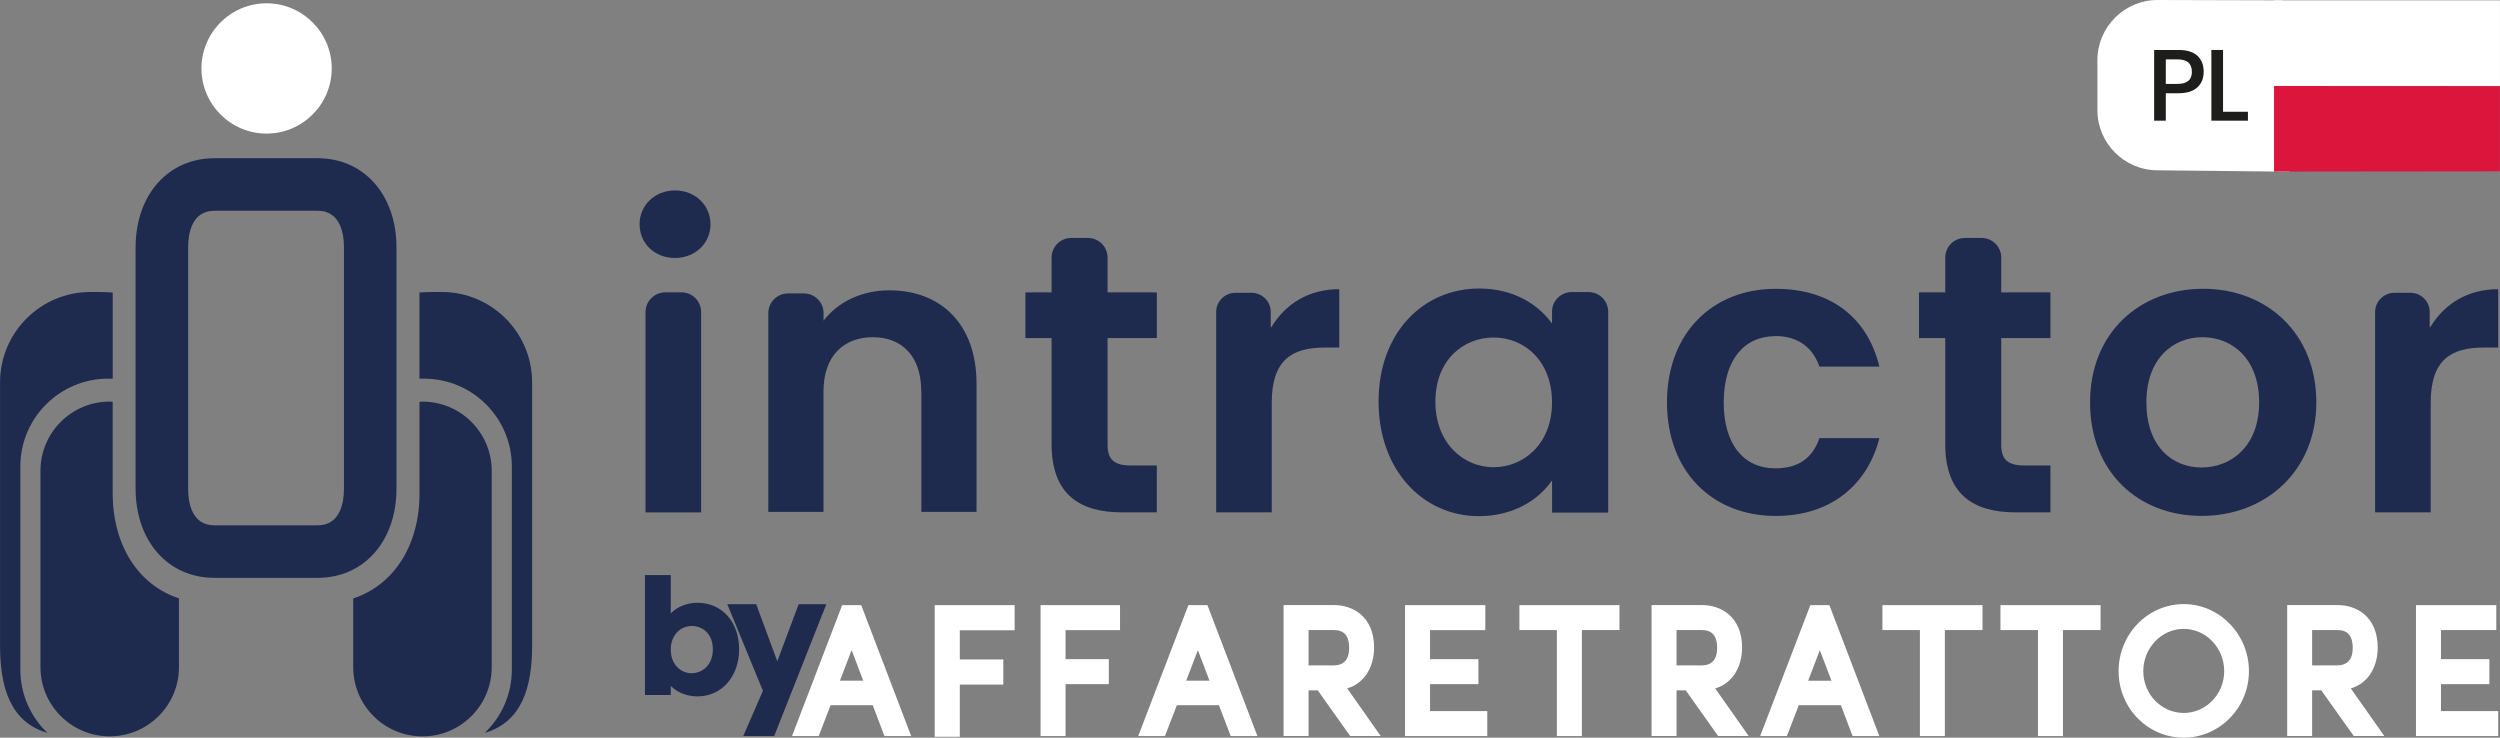
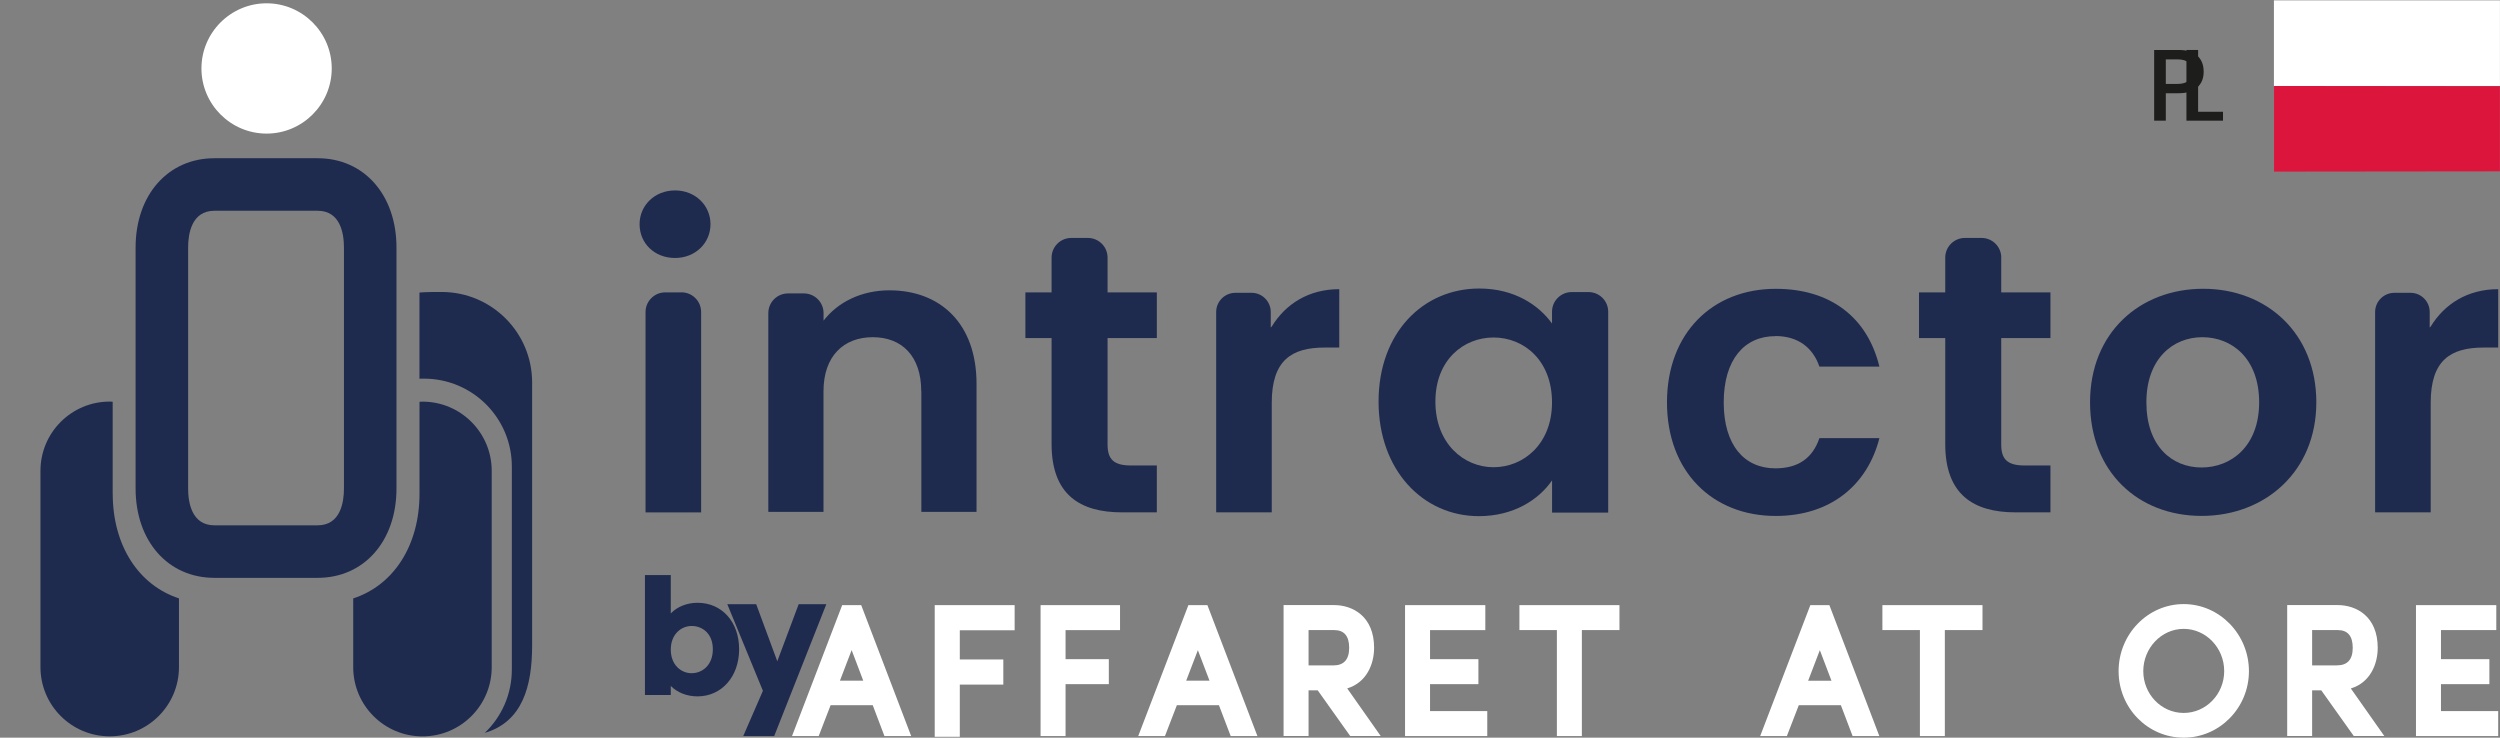
<svg xmlns="http://www.w3.org/2000/svg" viewBox="0 0 499.27 147.32">
  <rect x="0" y="0" width="499.27" height="147.32" fill="#808080" stroke="none" />
  <defs>
    <style>.d{fill:#fff;}.e{fill:#1e2b4f;}.f{fill:#dc153d;}.g{fill:#1d1d1b;}</style>
  </defs>
  <g id="a" />
  <g id="b">
    <g id="c">
      <path class="e" d="M42.82,42.09c-4.56,0-5.25,4.6-5.25,7.34v48.13c0,2.74,.68,7.35,5.25,7.35h20.62c4.56,0,5.25-4.6,5.25-7.35V49.43c0-2.74-.68-7.34-5.25-7.34h-20.62Zm20.62,73.31h-20.62c-9.27,0-15.74-7.33-15.74-17.84V49.43c0-10.5,6.47-17.83,15.74-17.83h20.62c9.27,0,15.74,7.33,15.74,17.83v48.13c0,10.5-6.47,17.84-15.74,17.84" />
      <path class="d" d="M53.24,26.68c7.17,0,13.01-5.84,13.01-13.01S60.41,.66,53.24,.66s-13.01,5.84-13.01,13.01,5.84,13.01,13.01,13.01" />
-       <path class="e" d="M22.5,58.42s-1.34-.13-4.42-.11c-9.98,0-18.07,8.09-18.07,18.07v52.52c0,8.21,1.95,15.26,9.45,17.46-3.32-3.19-5.4-7.67-5.4-12.65v-40.54c0-9.69,7.86-17.55,17.55-17.55h.62c.1,0,.19,.02,.28,.02v-17.22Z" />
      <path class="e" d="M22.5,98.56v-18.33c-.2,0-.39-.03-.59-.03-7.64,0-13.83,6.19-13.83,13.83v39.19c0,7.64,6.19,13.83,13.83,13.83s13.83-6.19,13.83-13.83v-13.72c-8.02-2.62-13.23-10.5-13.23-20.94" />
      <path class="e" d="M83.78,58.42s1.34-.13,4.42-.11c9.98,0,18.07,8.09,18.07,18.07v52.52c0,8.2-1.95,15.25-9.45,17.46,3.33-3.19,5.4-7.67,5.4-12.65v-40.54c0-9.69-7.85-17.55-17.55-17.55h-.62c-.1,0-.19,.02-.28,.02v-17.22Z" />
      <path class="e" d="M83.78,98.57v-18.33c.2,0,.39-.03,.59-.03,7.64,0,13.83,6.19,13.83,13.83v39.19c0,7.64-6.19,13.83-13.83,13.83s-13.83-6.19-13.83-13.83v-13.72c8.02-2.62,13.24-10.5,13.24-20.94" />
      <path class="e" d="M183.98,78.13c0-7.01-3.86-10.79-9.68-10.79s-9.84,3.78-9.84,10.79v24.09h-11.02V62.53c0-2.17,1.76-3.93,3.93-3.93h3.17c2.17,0,3.93,1.76,3.93,3.93v1.51c2.84-3.7,7.56-6.06,13.15-6.06,10.16,0,17.4,6.61,17.4,18.66v25.59h-11.02v-24.09Z" />
      <path class="e" d="M298.27,67.4c-5.96,0-11.61,4.45-11.61,12.8s5.64,13.11,11.61,13.11,11.68-4.61,11.68-12.95-5.56-12.96-11.68-12.96m-2.86-9.78c7.07,0,11.92,3.34,14.54,6.99v-2.35c0-2.17,1.76-3.93,3.93-3.93h3.36c2.17,0,3.93,1.76,3.93,3.93v40.11h-11.21v-6.44c-2.62,3.82-7.63,7.15-14.62,7.15-11.13,0-20.03-9.14-20.03-22.89s8.9-22.57,20.11-22.57" />
      <path class="e" d="M134.81,51.52c4.03,0,7.08-2.96,7.08-6.74s-3.05-6.75-7.08-6.75-7.08,2.96-7.08,6.75,2.96,6.74,7.08,6.74" />
      <path class="e" d="M136.09,58.39h-3.24c-2.17,0-3.93,1.76-3.93,3.93v40.01h11.1V62.31c0-2.17-1.76-3.93-3.93-3.93" />
      <path class="e" d="M221.19,51.45c0-2.17-1.76-3.93-3.93-3.93h-3.32c-2.17,0-3.93,1.76-3.93,3.93v6.94h-5.23v9.12h5.23v21.17c0,10.07,5.63,13.64,14.04,13.64h6.98v-9.36h-5.16c-3.49,0-4.68-1.27-4.68-4.2v-21.25h9.84v-9.12h-9.84v-6.94Z" />
      <path class="e" d="M354.55,67.11c4.6,0,7.53,2.38,8.8,6.11h11.98c-2.38-9.83-9.76-15.54-20.69-15.54-12.69,0-21.73,8.88-21.73,22.68s9.04,22.68,21.73,22.68c10.94,0,18.31-6.18,20.69-15.54h-11.98c-1.35,3.97-4.2,6.03-8.8,6.03-6.18,0-10.31-4.6-10.31-13.16s4.12-13.24,10.31-13.24" />
      <path class="e" d="M399.67,51.45c0-2.17-1.76-3.93-3.93-3.93h-3.33c-2.17,0-3.93,1.76-3.93,3.93v6.94h-5.24v9.12h5.24v21.17c0,10.07,5.63,13.64,14.03,13.64h6.98v-9.36h-5.15c-3.49,0-4.68-1.27-4.68-4.2v-21.25h9.83v-9.12h-9.83v-6.94Z" />
      <path class="e" d="M439.68,93.36c-5.95,0-11.03-4.28-11.03-13.01s5.32-13.01,11.18-13.01,11.34,4.2,11.34,13.01-5.63,13.01-11.49,13.01m.32-35.69c-12.69,0-22.6,8.8-22.6,22.68s9.59,22.68,22.28,22.68,22.91-8.88,22.91-22.68-9.91-22.68-22.6-22.68" />
      <path class="e" d="M267.46,69.41v-11.66c-6.1,0-10.71,2.94-13.48,7.46-.06,.08-.14,.13-.2,.2v-3.1c0-2.11-1.71-3.83-3.82-3.83h-3.25c-2.11,0-3.83,1.72-3.83,3.83v40.01h11.1v-21.89c0-8.49,3.97-11.02,10.55-11.02h2.93Z" />
      <path class="e" d="M485.43,65.21c-.06,.08-.14,.13-.2,.2v-3.1c0-2.11-1.71-3.83-3.82-3.83h-3.25c-2.1,0-3.83,1.72-3.83,3.83v40.01h11.1v-21.89c0-8.49,3.96-11.02,10.55-11.02h2.93v-11.66c-6.1,0-10.71,2.94-13.48,7.46" />
      <path class="e" d="M138.14,134.45c-2.08,0-4.18-1.62-4.18-4.72s2.11-4.72,4.18-4.72,4.22,1.46,4.22,4.65-2.12,4.78-4.22,4.78m1.16-14.06c-2.12,0-4.04,.78-5.34,2.12v-7.66h-5.16v23.95h5.16v-1.8c1.33,1.33,3.22,2.08,5.34,2.08,4.82,0,8.31-3.96,8.31-9.41s-3.42-9.28-8.31-9.28" />
      <polygon class="e" points="159.5 120.67 155.23 132.06 151.02 120.67 145.25 120.67 152.36 137.96 148.43 147 154.61 147 165.02 120.67 159.5 120.67" />
      <path class="d" d="M170.08,129.83l2.32,6.11h-4.66l2.34-6.11Zm-1.89-8.98l-10.02,26.15h5.33l2.38-6.17h8.41l2.34,6.17h5.34l-9.98-26.15h-3.8Z" />
      <polygon class="d" points="186.67 120.85 186.67 147.14 191.68 147.14 191.68 136.72 200.37 136.72 200.37 131.7 191.68 131.7 191.68 125.87 202.63 125.87 202.63 120.85 186.67 120.85" />
      <polygon class="d" points="207.81 120.85 207.81 147 212.8 147 212.8 136.63 221.44 136.63 221.44 131.64 212.8 131.64 212.8 125.84 223.68 125.84 223.68 120.85 207.81 120.85" />
      <path class="d" d="M239.22,129.83l2.33,6.11h-4.66l2.34-6.11Zm-1.89-8.98l-10.02,26.15h5.34l2.38-6.17h8.4l2.35,6.17h5.34l-9.99-26.15h-3.8Z" />
      <path class="d" d="M269.44,129.38c0,2.33-1.06,3.51-3.16,3.51h-4.95v-7.06h5.11c1.99,0,3,1.19,3,3.54m6.3,17.62l-6.69-9.51c3.92-1.19,5.37-4.92,5.37-8.11,0-6.3-4.3-8.53-7.98-8.53h-10.1v26.15h4.99v-9.12h1.83l6.49,9.12h6.1Z" />
      <polygon class="d" points="280.6 120.85 280.6 147 297.02 147 297.02 142.01 285.59 142.01 285.59 136.63 295.25 136.63 295.25 131.64 285.59 131.64 285.59 125.84 296.63 125.84 296.63 120.85 280.6 120.85" />
      <polygon class="d" points="303.44 120.85 303.44 125.83 310.92 125.83 310.92 147 315.91 147 315.91 125.83 323.42 125.83 323.42 120.85 303.44 120.85" />
-       <path class="d" d="M342.93,129.38c0,2.33-1.06,3.51-3.16,3.51h-4.95v-7.06h5.11c1.99,0,3,1.19,3,3.54m4.98,0c0-6.29-4.3-8.53-7.98-8.53h-10.1v26.15h4.99v-9.12h1.83l6.48,9.12h6.1l-6.69-9.5c3.92-1.19,5.37-4.92,5.37-8.12" />
      <path class="d" d="M363.43,129.83l2.33,6.12h-4.66l2.34-6.12Zm.16-8.98h-2.05l-10.02,26.15h5.33l2.38-6.16h8.41l2.34,6.16h5.34l-9.98-26.15h-1.75Z" />
      <polygon class="d" points="375.93 120.85 375.93 125.83 383.42 125.83 383.42 147 388.4 147 388.4 125.83 395.92 125.83 395.92 120.85 375.93 120.85" />
-       <polygon class="d" points="399.51 120.85 399.51 125.83 407 125.83 407 147 411.99 147 411.99 125.83 419.5 125.83 419.5 120.85 399.51 120.85" />
      <path class="d" d="M444.19,134.03c0,4.6-3.63,8.35-8.09,8.35s-8.07-3.74-8.07-8.35,3.62-8.44,8.07-8.44,8.09,3.79,8.09,8.44m-8.09-13.39c-7.17,0-13,6.01-13,13.39s5.83,13.29,13,13.29,13.03-5.96,13.03-13.29-5.85-13.39-13.03-13.39" />
      <path class="d" d="M466.71,132.89h-4.96v-7.06h5.12c1.99,0,2.99,1.19,2.99,3.54s-1.06,3.51-3.16,3.51m8.15-3.51c0-6.29-4.3-8.53-7.98-8.53h-10.1v26.15h4.98v-9.12h1.83l6.49,9.12h6.1l-6.69-9.5c3.92-1.19,5.37-4.92,5.37-8.12" />
      <polygon class="d" points="482.49 120.85 482.49 147 498.91 147 498.91 142.01 487.48 142.01 487.48 136.63 497.15 136.63 497.15 131.64 487.48 131.64 487.48 125.83 498.53 125.83 498.53 120.85 482.49 120.85" />
-       <path class="d" d="M457.26,34.29l-26.39-.28c-6.6,0-12-5.4-12-12V12c0-6.6,5.4-12,12-12l24.89,.07" />
      <g>
        <rect class="d" x="454.12" y=".07" width="45.14" height="17.1" />
        <polygon class="f" points="499.25 34.22 454.14 34.27 454.14 17.17 499.25 17.22 499.25 34.22" />
      </g>
      <g>
        <path class="g" d="M432.53,18.62v5.48h-2.33V9.98h4.9c1.66,0,2.91,.39,3.74,1.16,.84,.77,1.25,1.83,1.25,3.18s-.43,2.38-1.29,3.15-2.09,1.15-3.71,1.15h-2.57Zm5.2-4.3c0-.8-.23-1.41-.68-1.83-.46-.42-1.19-.63-2.19-.63h-2.33v4.9h2.33c1.92,0,2.88-.81,2.88-2.44Z" />
-         <path class="g" d="M443.95,22.32h4.98v1.78h-7.3V9.98h2.33v12.34Z" />
+         <path class="g" d="M443.95,22.32v1.78h-7.3V9.98h2.33v12.34Z" />
      </g>
    </g>
  </g>
</svg>